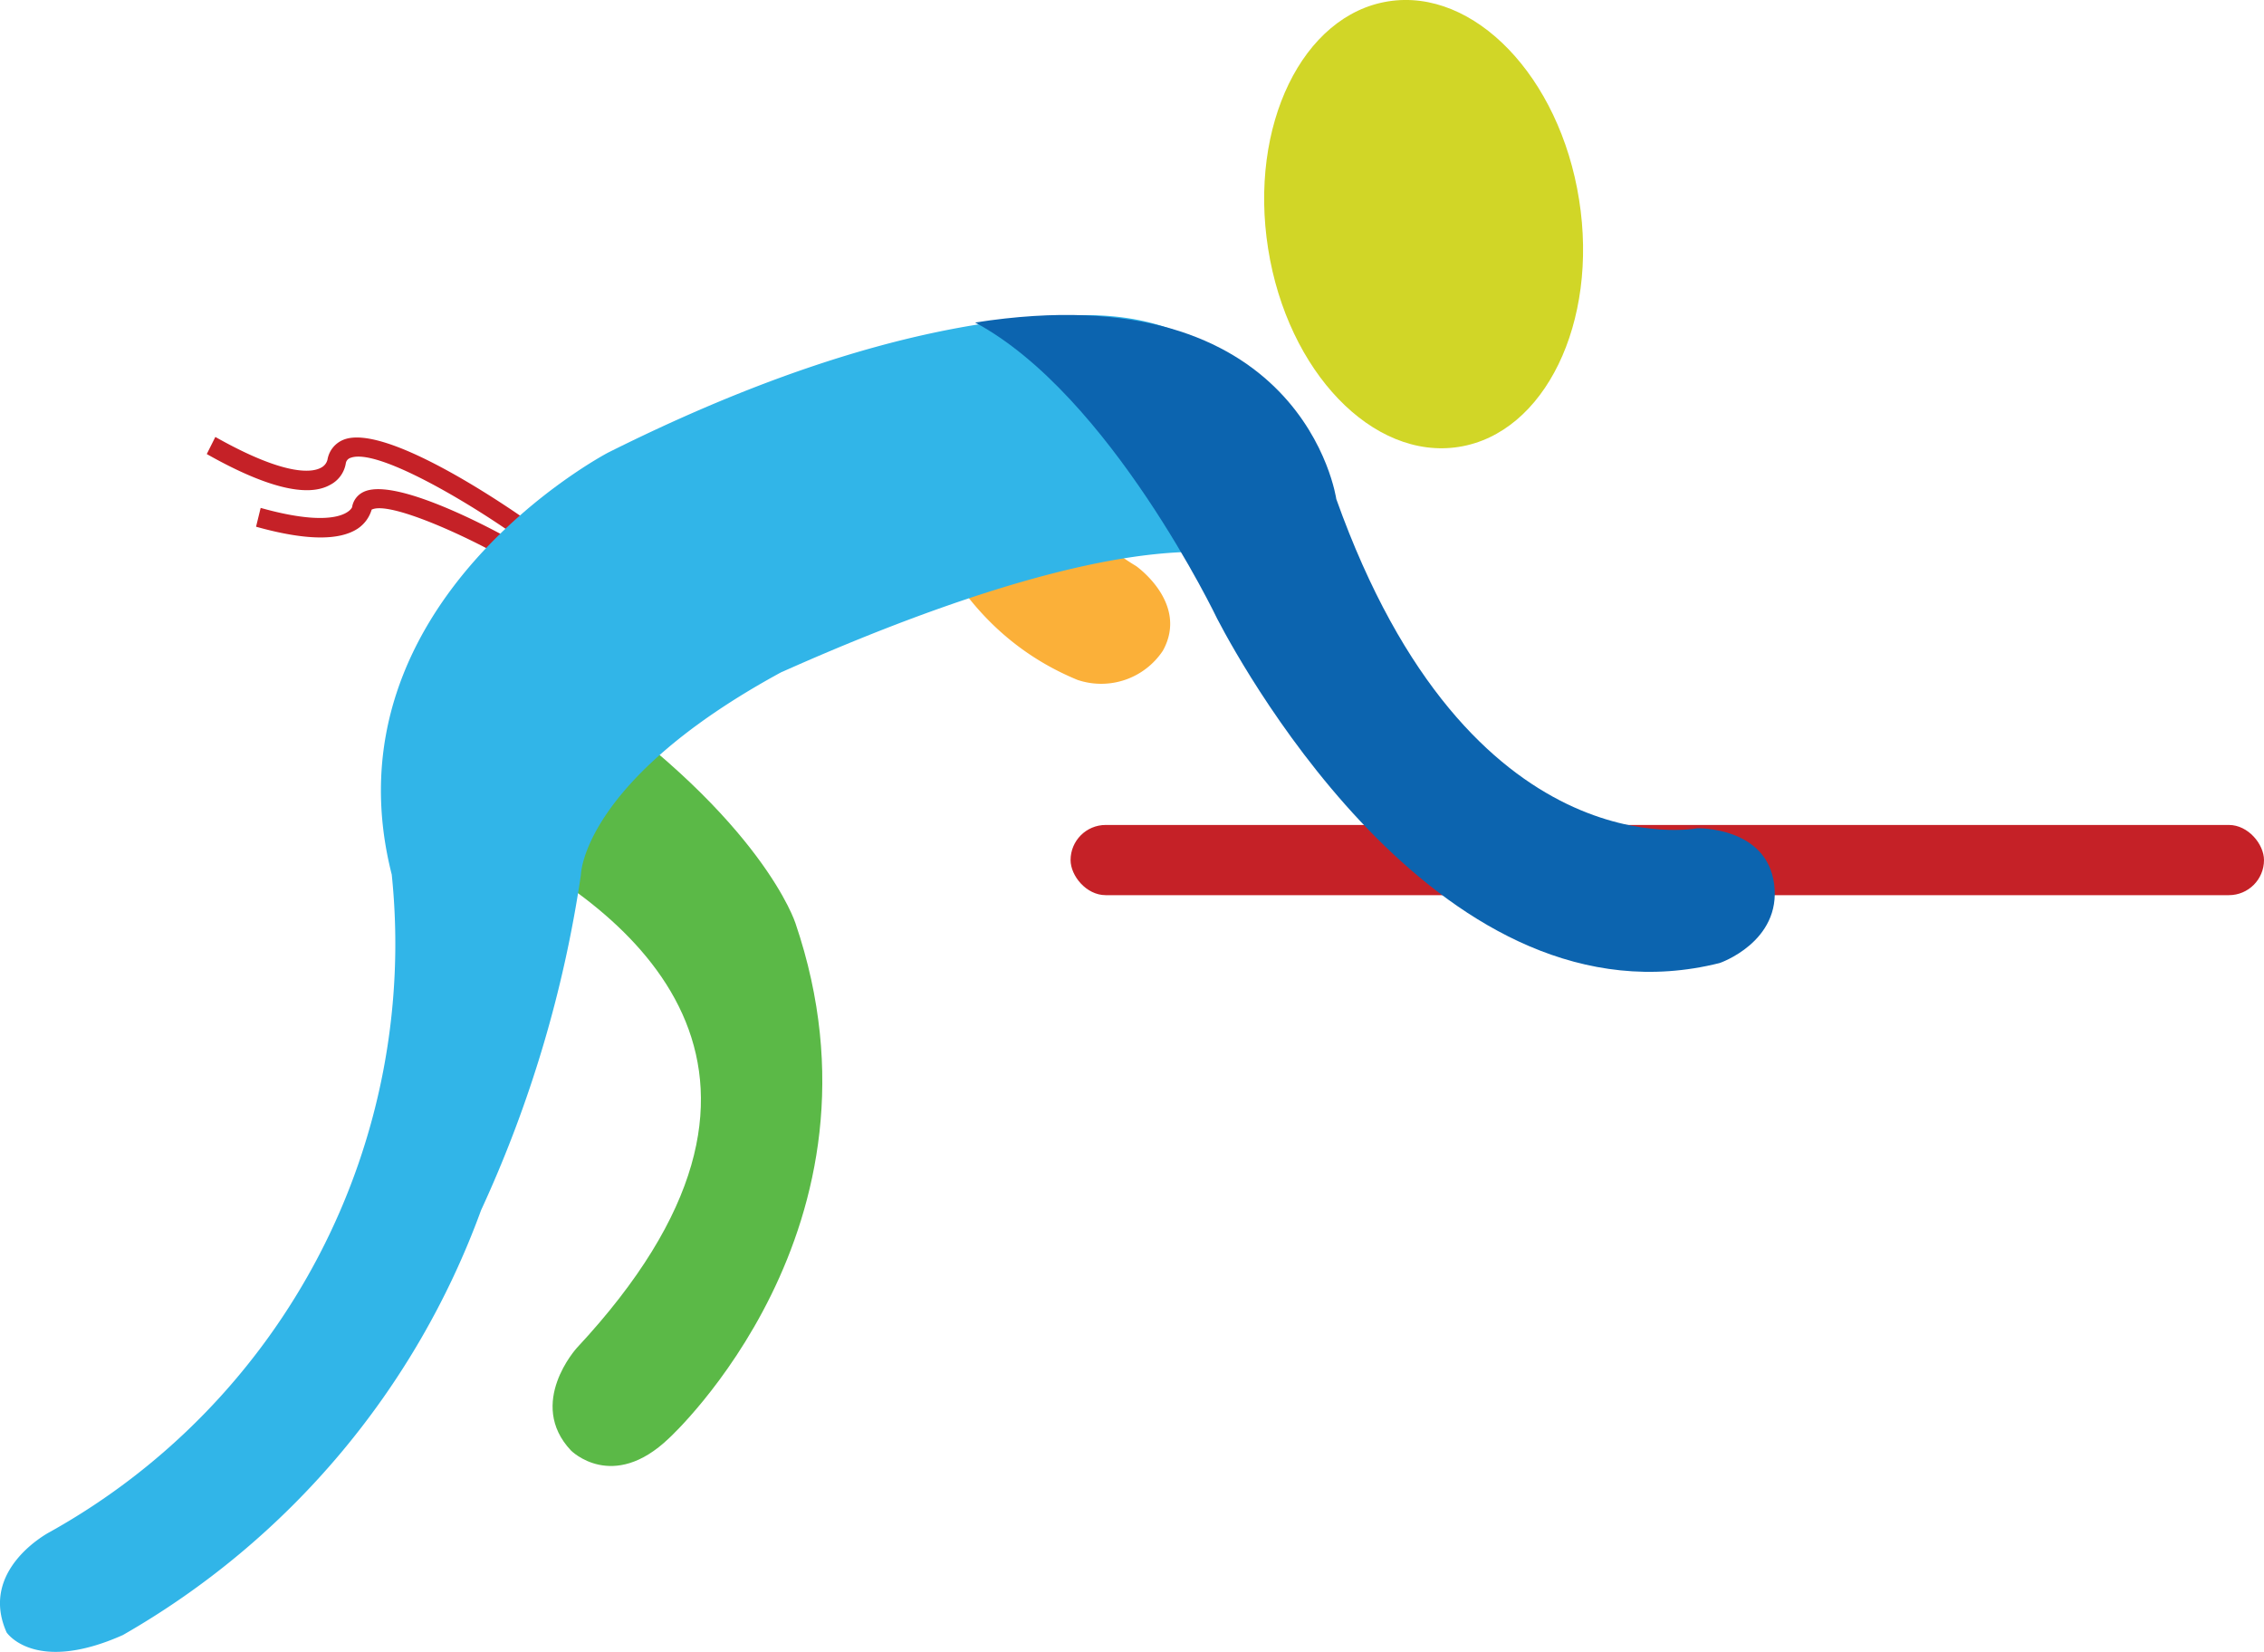
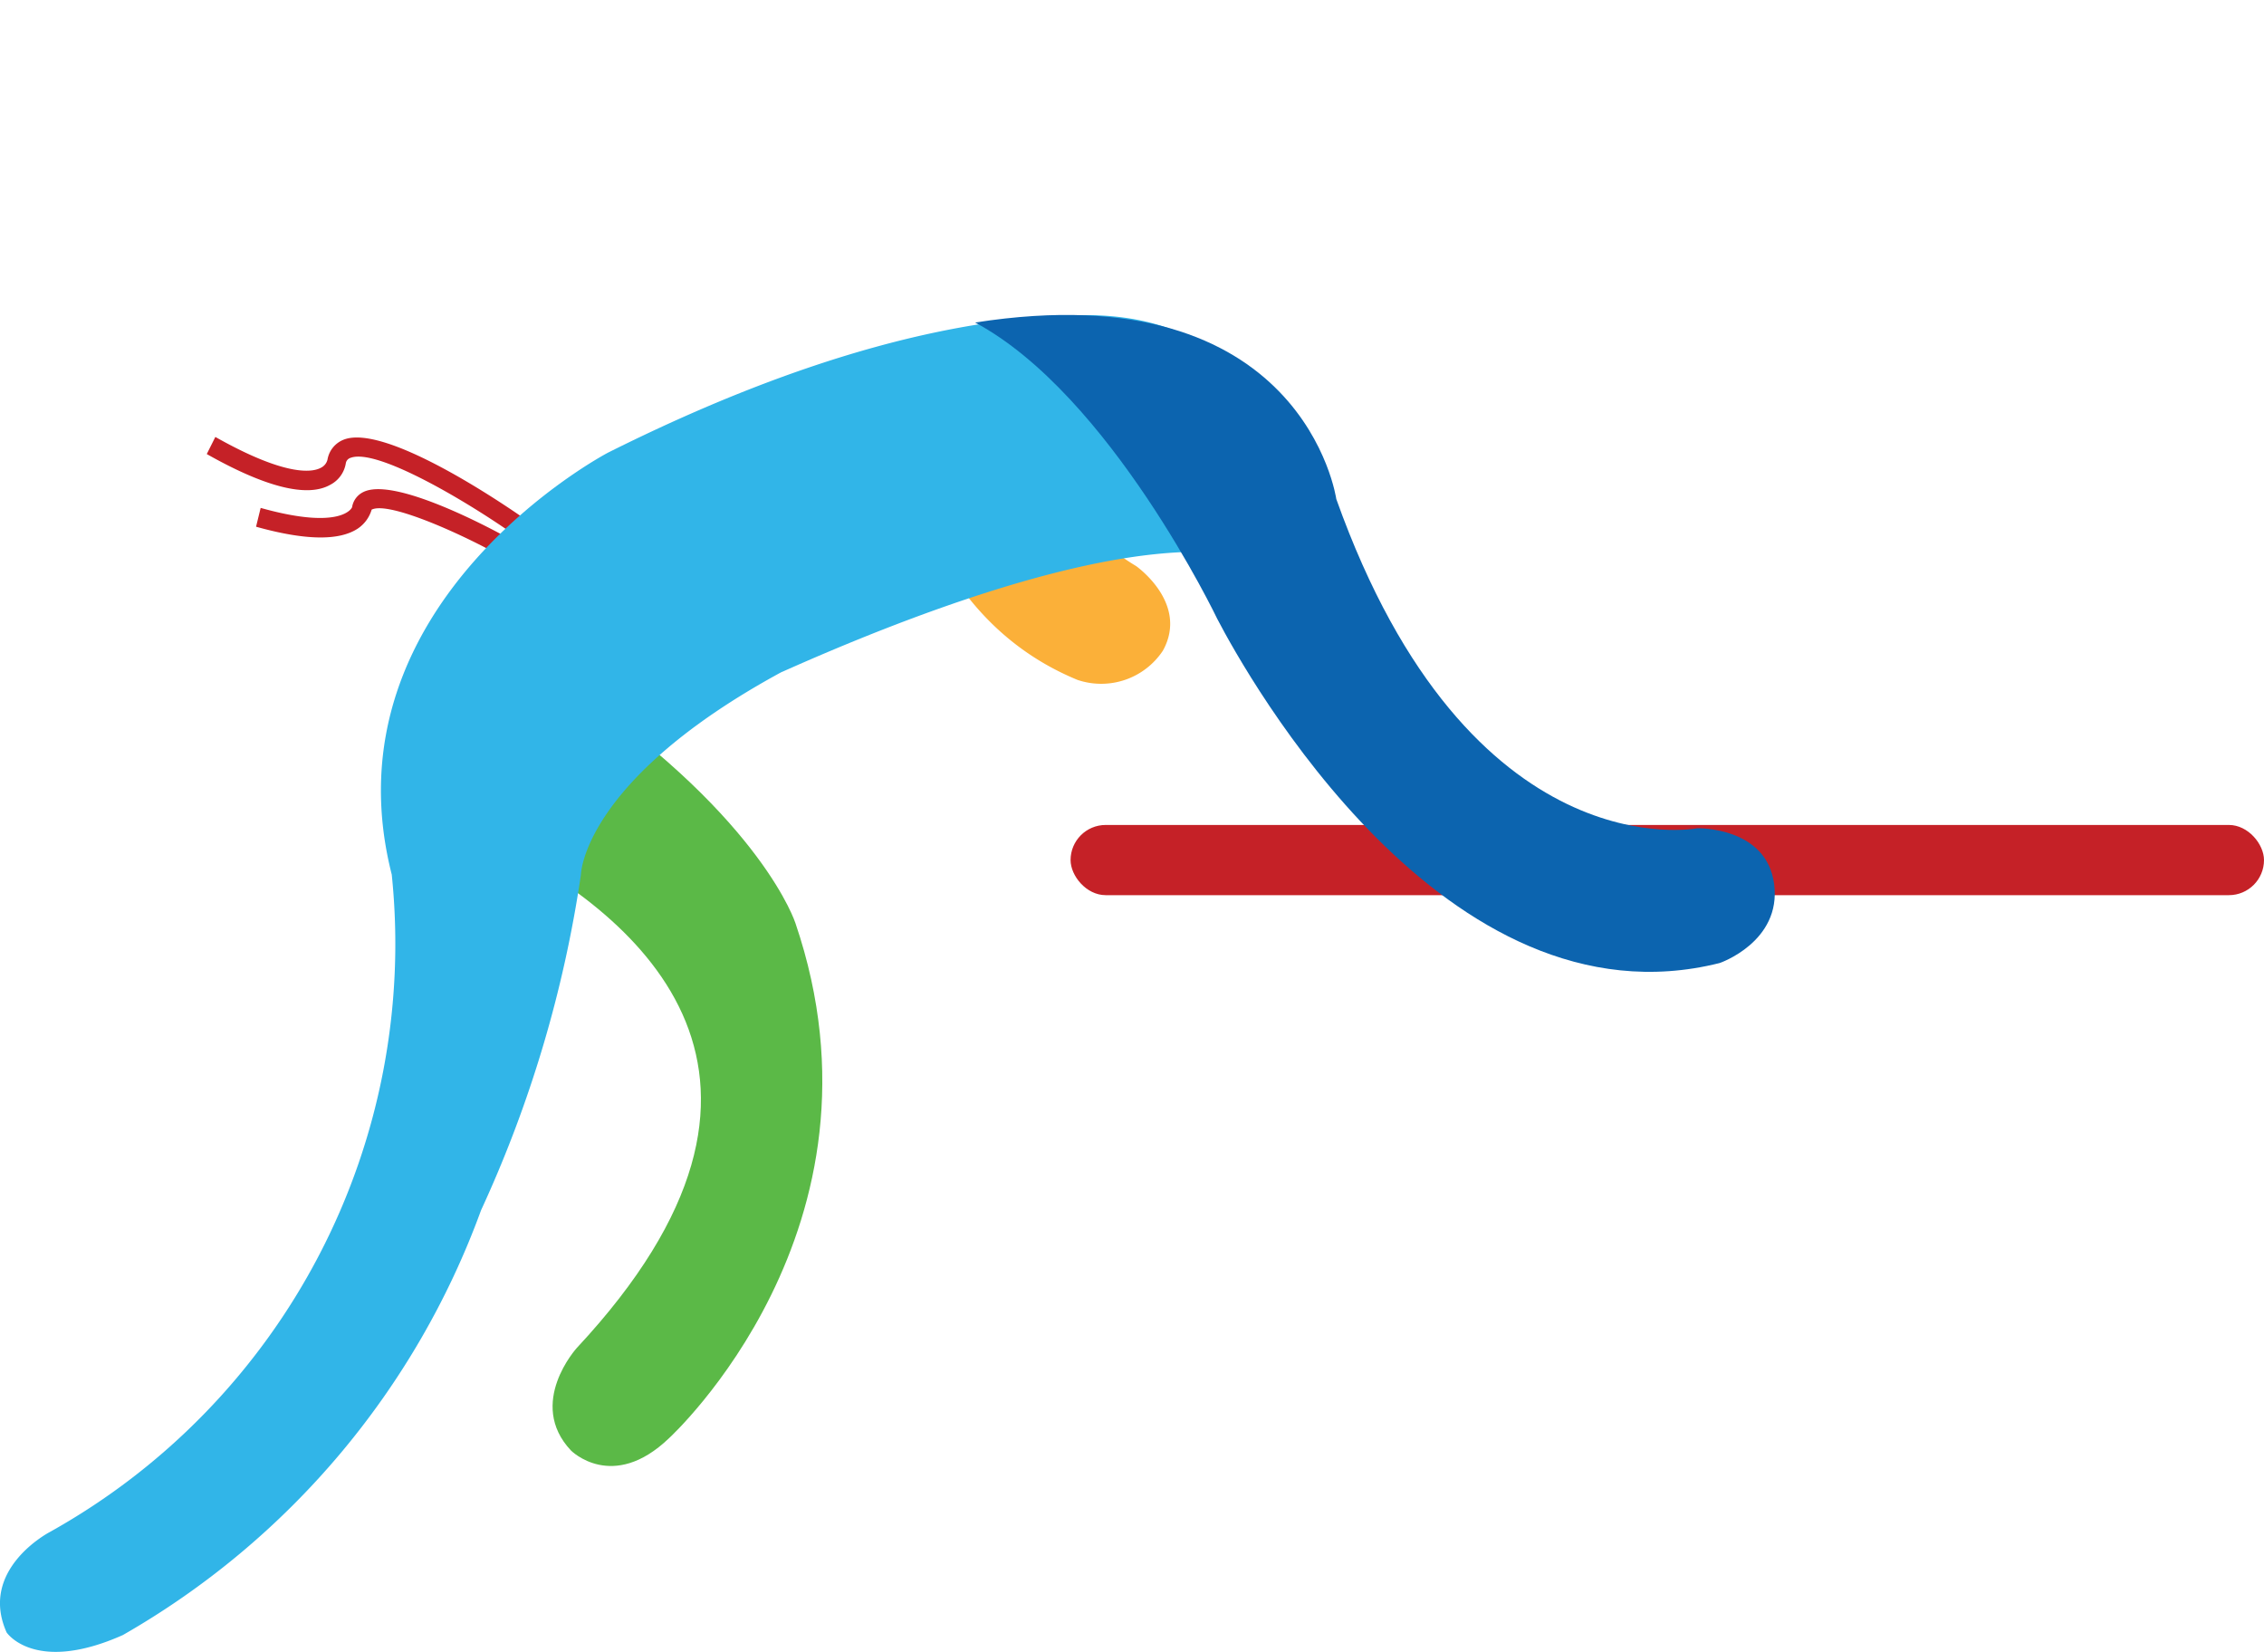
<svg xmlns="http://www.w3.org/2000/svg" width="129" height="94.112" viewBox="0 0 129 94.112">
  <g id="wushu" transform="translate(4081 -15859)">
    <g id="Group_38710" data-name="Group 38710" transform="translate(-4042.837 15879.797) rotate(81)">
      <path id="Path_42693" data-name="Path 42693" d="M790.307,453.666a55.868,55.868,0,0,0-12.389,9.472l.129.2c-1.227,1.285-6.434,6.9-5.943,9.32a1.484,1.484,0,0,0,.979,1.112.7.7,0,0,1,.4.435c.176.476.269,1.972-2.671,5.676l.886.635c2.4-3.017,3.353-5.269,2.832-6.67a1.682,1.682,0,0,0-1.086-1.077.389.389,0,0,1-.252-.318c-.3-1.47,3.04-5.617,5.46-8.175l.219.338c-1.033,1.355-4.192,5.706-3.639,7.434a1.16,1.16,0,0,0,.752.764c.012,0,1.245.753-.775,5.151l1.017.427c1.207-2.63,1.546-4.55,1.008-5.717a1.968,1.968,0,0,0-.938-.94c-.291-.9,1.579-3.94,3.209-6.138l.111.173s7.782-8.337,11.725-10.322Z" transform="translate(-770.816 -453.666)" fill="#c52127" />
    </g>
    <rect id="Rectangle_12708" data-name="Rectangle 12708" width="68" height="4" rx="2" transform="translate(-4020 15906)" fill="#c52127" />
    <g id="wushu-2" data-name="wushu" transform="translate(-4081 15859)">
      <path id="Path_42475" data-name="Path 42475" d="M378.5,347.89c1.508-2.71-1.522-4.831-1.522-4.831a13.261,13.261,0,0,1-6.128-8.486l-7.306,2c1.377,5.43,4.283,10.575,10.094,12.972a4.217,4.217,0,0,0,4.862-1.657Z" transform="translate(-312.245 -310.81)" fill="#fbb039" />
      <path id="Path_42606" data-name="Path 42606" d="M351.388,351.735c8.468,4.3,19.121,13.411,4.735,28.835,0,0-2.868,3.145-.337,5.84,0,0,2.367,2.4,5.594-.7,0,0,13.112-11.975,7.2-29.341,0,0-1.852-5.828-12.26-13.061C354.293,341.9,347.3,349.659,351.388,351.735Z" transform="translate(-323.257 -303.775)" fill="#5bb947" />
-       <path id="Path_42607" data-name="Path 42607" d="M392.871,332.9c1.111,7-1.958,13.312-6.853,14.084s-9.757-4.276-10.866-11.291S377.112,322.375,382,321.6,391.766,325.888,392.871,332.9Z" transform="translate(-302.896 -321.523)" fill="#d1d627" />
      <path id="Path_42608" data-name="Path 42608" d="M396.921,331.384c-6.7.113-15.5,2.131-26.9,7.831,0,0-16.271,8.514-12.327,24.038a38.358,38.358,0,0,1-19.486,37.46s-4.07,2.112-2.458,5.72c0,0,1.593,2.389,6.623.149a46.061,46.061,0,0,0,20.409-24.2,69.827,69.827,0,0,0,5.691-19.121s.078-5.381,11.449-11.553h.015c7.113-3.176,17.151-6.986,24.066-6.836a8.617,8.617,0,0,1,6.182,2.12S411,331.149,396.921,331.384Z" transform="translate(-335.373 -313.429)" fill="#31b5e8" />
      <path id="Path_42609" data-name="Path 42609" d="M411.41,363.8c-.428-3.278-4.371-3.18-4.371-3.18s-12.975,2.56-20.578-18.757c0,0-1.832-12.99-20.578-10.056,7.7,4.119,13.8,16.892,13.8,16.892h0c1.675,3.214,12.986,23.525,28.618,19.6C408.285,368.309,411.836,367.1,411.41,363.8Z" transform="translate(-310.321 -313.432)" fill="#0c64af" />
    </g>
  </g>
</svg>